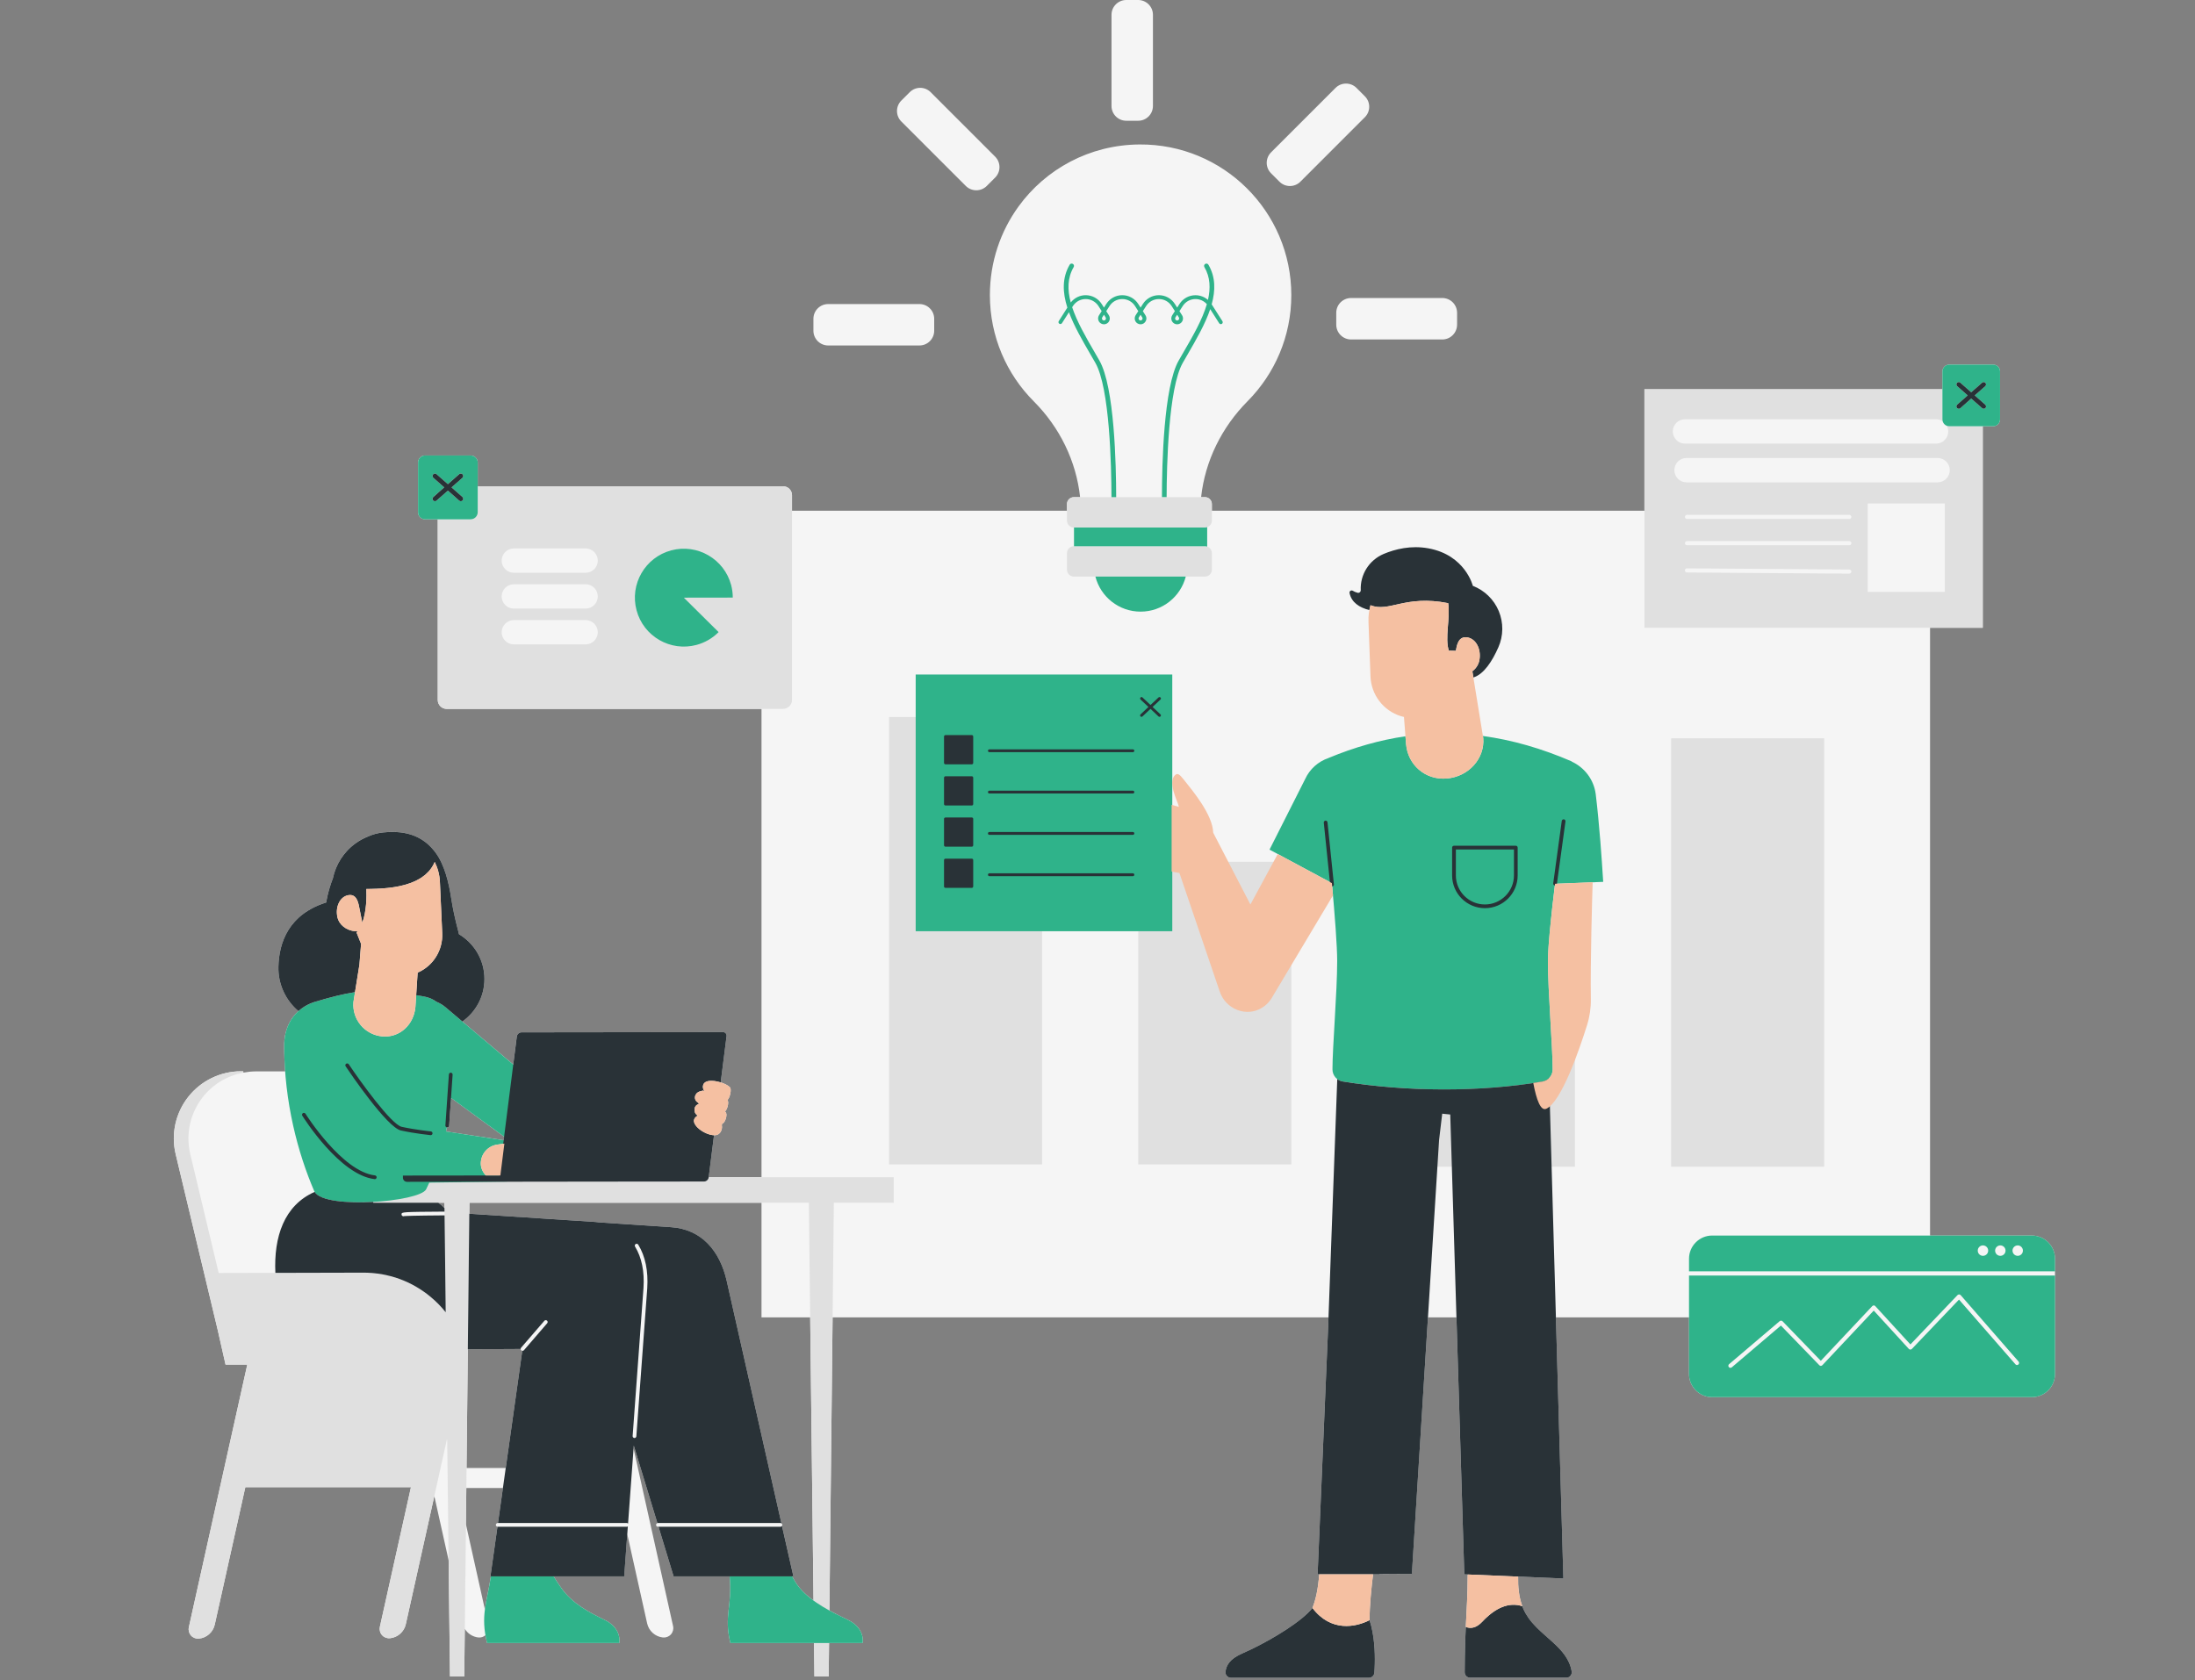
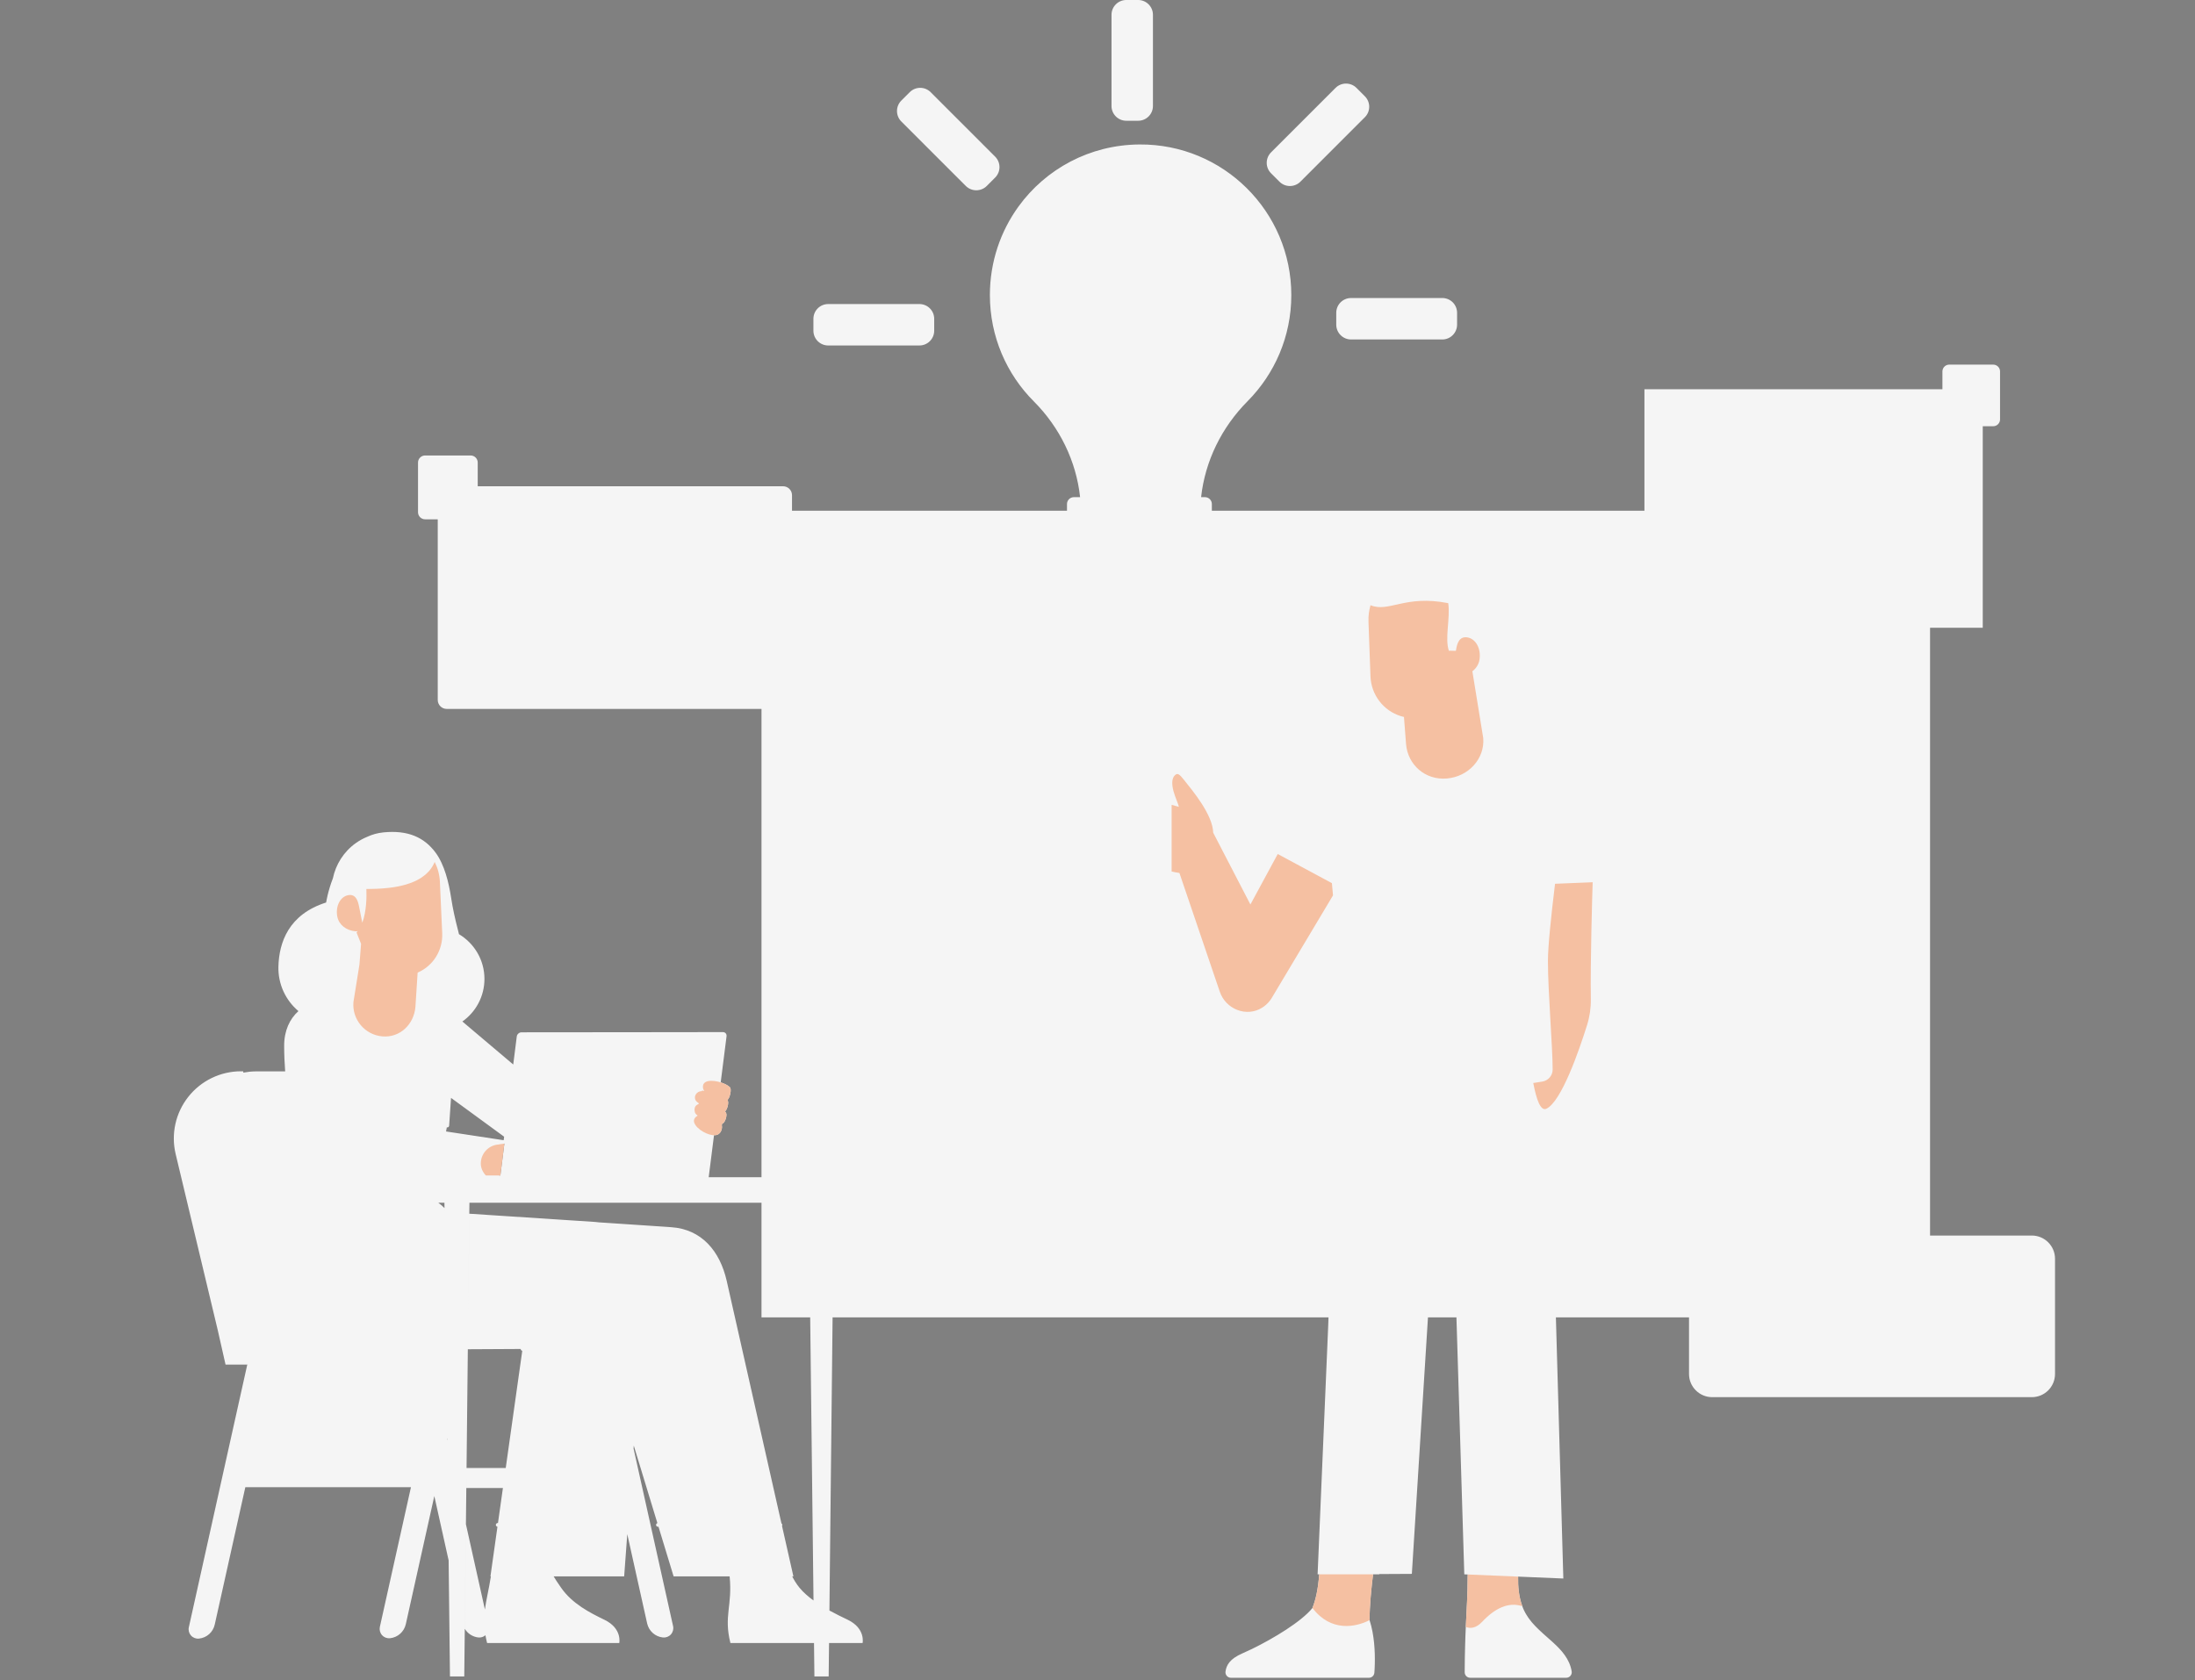
<svg xmlns="http://www.w3.org/2000/svg" width="320" zoomAndPan="magnify" viewBox="0 0 240 183.75" height="245" preserveAspectRatio="xMidYMid meet" version="1.0">
  <rect x="0" y="0" width="240" height="183.75" fill="#808080" stroke="none" />
  <defs>
    <clipPath id="0b76471a38">
      <path d="M 19 0 L 225 0 L 225 183.5 L 19 183.5 Z M 19 0 " clip-rule="nonzero" />
    </clipPath>
    <clipPath id="bef6bcbcc0">
-       <path d="M 19 42 L 217 42 L 217 183.5 L 19 183.5 Z M 19 42 " clip-rule="nonzero" />
+       <path d="M 19 42 L 217 183.5 L 19 183.5 Z M 19 42 " clip-rule="nonzero" />
    </clipPath>
    <clipPath id="a2dcf81d5d">
      <path d="M 30 41 L 218 41 L 218 183.5 L 30 183.5 Z M 30 41 " clip-rule="nonzero" />
    </clipPath>
  </defs>
  <g clip-path="url(#0b76471a38)">
    <path fill="#f5f5f5" d="M 98.551 13.289 C 97.918 12.656 97.918 11.629 98.551 11 L 99.469 10.082 C 100.102 9.449 101.125 9.449 101.758 10.082 L 108.809 17.133 C 109.441 17.766 109.441 18.789 108.809 19.422 L 107.891 20.34 C 107.258 20.969 106.234 20.969 105.602 20.34 Z M 139.895 19.871 C 140.527 20.504 141.551 20.504 142.184 19.871 L 149.234 12.82 C 149.867 12.188 149.867 11.164 149.234 10.531 L 148.316 9.613 C 147.684 8.984 146.66 8.984 146.027 9.613 L 138.977 16.664 C 138.344 17.297 138.344 18.324 138.977 18.953 Z M 90.555 37.785 L 100.527 37.785 C 101.422 37.785 102.145 37.062 102.145 36.168 L 102.145 34.871 C 102.145 33.977 101.422 33.254 100.527 33.254 L 90.555 33.254 C 89.66 33.254 88.938 33.977 88.938 34.871 L 88.938 36.168 C 88.938 37.062 89.66 37.785 90.555 37.785 Z M 123.148 13.207 L 124.445 13.207 C 125.34 13.207 126.062 12.484 126.062 11.59 L 126.062 1.617 C 126.062 0.727 125.34 0 124.445 0 L 123.148 0 C 122.254 0 121.531 0.727 121.531 1.617 L 121.531 11.59 C 121.531 12.484 122.254 13.207 123.148 13.207 Z M 146.105 34.211 L 146.105 35.508 C 146.105 36.402 146.832 37.129 147.727 37.129 L 157.699 37.129 C 158.59 37.129 159.316 36.402 159.316 35.508 L 159.316 34.211 C 159.316 33.316 158.59 32.594 157.699 32.594 L 147.727 32.594 C 146.832 32.594 146.105 33.316 146.105 34.211 Z M 224.695 137.672 C 224.695 141.027 224.695 146.914 224.695 150.27 C 224.695 151.672 223.559 152.809 222.16 152.809 C 214.953 152.809 194.418 152.809 187.211 152.809 C 185.809 152.809 184.676 151.672 184.676 150.27 L 184.676 144.082 L 170.121 144.082 L 170.934 172.645 L 160.105 172.188 L 159.246 144.082 L 156.133 144.082 L 154.371 172.137 L 150.82 172.156 C 150.816 172.164 150.812 172.18 150.809 172.188 L 150.129 172.188 C 149.953 173.605 149.738 175.664 149.75 177.203 C 150.277 178.828 150.352 180.691 150.32 181.969 L 137.914 181.969 L 136.883 180.352 C 139.258 179.199 142.324 177.336 143.5 175.871 C 143.867 174.945 144.113 173.836 144.242 172.188 L 144.066 172.188 L 145.219 145.129 L 145.258 144.082 L 91.035 144.082 L 90.688 176.145 C 91.398 176.535 92.094 176.867 92.691 177.156 C 94.66 178.105 94.316 179.699 94.316 179.699 L 90.648 179.699 L 90.605 183.352 L 89.047 183.352 L 89.004 179.699 L 79.863 179.699 C 79.113 176.711 80.098 175.648 79.777 172.41 L 73.652 172.41 L 72 166.984 L 71.938 166.984 C 71.824 166.984 71.734 166.891 71.734 166.777 C 71.734 166.688 71.797 166.613 71.879 166.586 L 69.297 158.109 L 69.273 158.43 L 73.594 177.848 C 73.668 178.172 73.578 178.508 73.359 178.754 C 73.141 179 72.816 179.125 72.488 179.094 C 71.641 179.008 70.945 178.387 70.758 177.555 C 70.332 175.629 69.504 171.918 68.586 167.789 L 68.246 172.41 L 60.535 172.41 C 60.684 172.672 60.938 173.062 61.359 173.664 C 62.574 175.406 64.496 176.387 66.086 177.156 C 68.055 178.105 67.711 179.699 67.711 179.699 L 53.258 179.699 C 53.184 179.398 53.125 179.121 53.078 178.848 C 52.867 179.027 52.594 179.121 52.316 179.094 C 51.684 179.027 51.133 178.668 50.82 178.141 L 50.945 166.711 C 51.742 170.301 52.496 173.688 53.02 176.035 C 53.16 174.934 53.449 173.852 53.672 172.41 L 53.625 172.41 L 54.391 166.977 C 54.402 166.977 54.41 166.984 54.422 166.984 C 54.309 166.984 54.215 166.891 54.215 166.777 C 54.215 166.664 54.309 166.574 54.422 166.574 L 54.449 166.574 L 54.988 162.746 L 50.988 162.746 L 51 161.48 L 50.762 183.352 L 49.199 183.352 L 49 166.137 L 49.051 170.656 C 48.566 168.469 48.023 166.043 47.488 163.625 C 46.223 169.309 44.941 175.066 44.371 177.637 C 44.184 178.469 43.488 179.09 42.641 179.176 C 42.312 179.207 41.988 179.082 41.77 178.836 C 41.551 178.59 41.465 178.254 41.535 177.93 L 44.934 162.656 L 26.824 162.656 C 25.488 168.66 24.09 174.953 23.48 177.68 C 23.297 178.512 22.602 179.133 21.754 179.215 C 21.426 179.25 21.102 179.125 20.883 178.879 C 20.664 178.633 20.574 178.297 20.648 177.973 L 27.035 149.258 L 27.152 149.246 L 24.66 149.246 L 23.809 145.48 C 23.496 144.18 21.066 134.008 19.207 126.223 C 18.684 124.035 19.191 121.73 20.586 119.965 C 21.977 118.199 24.105 117.168 26.352 117.168 L 26.602 117.168 L 26.602 117.316 C 27.043 117.234 27.492 117.18 27.949 117.18 C 29.008 117.18 30.094 117.18 31.18 117.18 C 31.113 116.262 31.07 115.328 31.07 114.379 C 31.066 112.73 31.672 111.445 32.629 110.586 C 31.23 109.402 30.395 107.633 30.441 105.73 C 30.508 103.062 31.57 100 35.66 98.707 C 35.66 98.707 35.836 97.512 36.398 96.062 C 36.711 94.566 37.555 93.18 38.891 92.219 C 39.301 91.926 39.73 91.695 40.176 91.512 C 40.699 91.27 41.277 91.105 41.926 91.039 C 44.602 90.77 46.387 91.586 47.621 93.246 C 48.598 94.559 49.078 96.551 49.328 98.203 C 49.512 99.406 49.777 100.594 50.086 101.77 C 50.121 101.906 50.148 102.039 50.184 102.172 C 51.848 103.168 52.969 104.984 52.969 107.066 C 52.969 108.992 52.016 110.691 50.555 111.723 L 56.117 116.426 L 56.504 113.359 C 56.535 113.109 56.766 112.91 57.016 112.906 L 69.605 112.895 L 79.047 112.883 C 79.293 112.883 79.473 113.086 79.441 113.336 L 78.801 118.383 C 78.797 118.383 78.793 118.379 78.789 118.379 C 79.215 118.508 79.605 118.703 79.816 118.926 C 80.02 119.141 79.789 120.102 79.562 120.273 C 79.586 120.297 79.594 120.332 79.578 120.363 C 79.578 120.367 79.574 120.367 79.57 120.367 C 79.707 120.57 79.539 121.363 79.25 121.582 C 79.285 121.598 79.32 121.613 79.355 121.633 C 79.395 121.652 79.41 121.695 79.395 121.734 C 79.52 121.973 79.301 122.785 78.977 122.906 C 78.965 122.91 78.941 122.914 78.918 122.914 C 78.949 122.941 78.961 122.98 78.945 123.016 C 78.938 123.027 78.926 123.027 78.914 123.035 C 79.004 123.359 78.883 123.914 78.449 124.105 C 78.348 124.148 78.215 124.16 78.07 124.156 L 77.488 128.758 L 83.262 128.758 L 83.262 77.535 C 74.953 77.535 53.652 77.535 48.84 77.535 C 48.301 77.535 47.863 77.094 47.863 76.555 L 47.863 56.797 L 46.477 56.797 C 46.273 56.797 46.078 56.715 45.934 56.57 C 45.789 56.426 45.707 56.23 45.707 56.023 C 45.707 54.684 45.707 51.93 45.707 50.586 C 45.707 50.383 45.789 50.188 45.934 50.043 C 46.078 49.898 46.273 49.816 46.477 49.816 C 47.734 49.816 50.207 49.816 51.465 49.816 C 51.668 49.816 51.863 49.898 52.008 50.043 C 52.152 50.188 52.234 50.383 52.234 50.586 C 52.234 51.23 52.234 52.203 52.234 53.184 L 85.621 53.184 C 86.16 53.184 86.598 53.621 86.598 54.16 L 86.598 55.859 L 116.664 55.859 L 116.664 55.129 C 116.664 54.715 117 54.375 117.418 54.375 L 118.098 54.375 C 117.672 50.434 115.875 46.75 113.047 43.91 C 110.07 40.934 108.234 36.82 108.234 32.277 C 108.234 28.648 109.395 25.301 111.363 22.586 C 114.328 18.496 119.133 15.836 124.594 15.801 C 133.75 15.734 141.191 23.137 141.191 32.277 C 141.191 36.801 139.367 40.898 136.414 43.875 C 133.578 46.734 131.762 50.418 131.328 54.375 L 131.75 54.375 C 132.168 54.375 132.504 54.715 132.504 55.129 L 132.504 55.859 L 179.801 55.859 L 179.801 42.57 L 212.383 42.57 C 212.383 41.82 212.383 41.121 212.383 40.621 C 212.383 40.426 212.461 40.238 212.602 40.098 C 212.738 39.957 212.93 39.879 213.125 39.879 C 214.34 39.879 216.727 39.879 217.941 39.879 C 218.137 39.879 218.324 39.957 218.465 40.098 C 218.605 40.238 218.684 40.426 218.684 40.621 C 218.684 41.918 218.684 44.574 218.684 45.871 C 218.684 46.07 218.605 46.258 218.465 46.398 C 218.324 46.539 218.137 46.617 217.941 46.617 L 216.793 46.617 L 216.793 68.656 L 211.031 68.656 L 211.031 135.133 C 215.598 135.133 219.672 135.133 222.16 135.133 C 223.559 135.133 224.695 136.27 224.695 137.672 Z M 212.414 46.074 Z M 212.855 46.562 Z M 212.977 46.871 C 212.973 46.859 212.969 46.852 212.969 46.84 C 212.969 46.852 212.973 46.859 212.977 46.871 Z M 213.125 46.617 C 213.078 46.617 213.035 46.609 212.988 46.602 C 213.031 46.613 213.078 46.617 213.125 46.617 Z M 212.234 45.977 C 212.293 46.004 212.355 46.035 212.41 46.074 C 212.355 46.035 212.293 46.004 212.234 45.977 Z M 211.688 45.855 C 211.77 45.855 211.848 45.867 211.926 45.879 C 211.848 45.867 211.77 45.855 211.688 45.855 Z M 212.004 45.898 C 212.051 45.91 212.102 45.926 212.148 45.945 C 212.102 45.926 212.051 45.91 212.004 45.898 Z M 132.359 60.055 C 132.359 60.055 132.355 60.051 132.355 60.051 C 132.355 60.051 132.359 60.055 132.359 60.055 Z M 132.469 60.281 C 132.465 60.266 132.461 60.254 132.457 60.242 C 132.461 60.254 132.465 60.27 132.469 60.281 Z M 132.359 57.383 C 132.359 57.383 132.355 57.387 132.355 57.387 C 132.355 57.387 132.359 57.383 132.359 57.383 Z M 132.469 57.156 C 132.465 57.168 132.461 57.184 132.457 57.195 C 132.461 57.184 132.465 57.168 132.469 57.156 Z M 131.879 59.754 C 131.836 59.746 131.793 59.742 131.75 59.742 C 131.793 59.742 131.836 59.746 131.879 59.754 Z M 131.75 57.695 C 131.793 57.695 131.836 57.691 131.879 57.684 C 131.836 57.691 131.793 57.695 131.75 57.695 Z M 48.609 132.926 C 45.582 132.949 44.605 132.98 44.297 133 C 44.609 132.98 45.582 132.949 48.609 132.926 L 48.641 135.484 L 48.734 143.527 Z M 53.121 128.566 L 54.711 128.562 L 55.148 125.078 L 55.02 125.098 L 54.582 128.562 L 53.121 128.566 C 53.008 128.441 52.914 128.305 52.832 128.164 C 52.914 128.305 53.008 128.441 53.121 128.566 Z M 44.109 132.625 C 44.109 132.625 44.105 132.625 44.105 132.625 C 44.105 132.625 44.109 132.625 44.109 132.625 Z M 43.988 132.66 Z M 44.02 132.645 Z M 44.059 132.637 C 44.059 132.637 44.059 132.633 44.062 132.633 C 44.059 132.633 44.059 132.633 44.059 132.637 Z M 44.168 132.613 C 44.164 132.613 44.164 132.613 44.16 132.613 C 44.164 132.613 44.164 132.613 44.168 132.613 Z M 48.605 132.516 L 48.594 131.543 L 47.922 131.543 C 48.168 131.723 48.395 131.918 48.598 132.125 Z M 47.062 132.527 C 47.062 132.527 47.059 132.527 47.059 132.527 C 47.059 132.527 47.062 132.527 47.062 132.527 Z M 46.137 132.535 C 46.148 132.535 46.16 132.535 46.168 132.535 C 46.16 132.535 46.148 132.535 46.137 132.535 Z M 45.855 132.539 C 45.879 132.539 45.906 132.539 45.934 132.539 C 45.906 132.539 45.879 132.539 45.855 132.539 Z M 45.633 132.543 C 45.648 132.543 45.668 132.543 45.688 132.543 C 45.668 132.543 45.648 132.543 45.633 132.543 Z M 45.465 132.547 C 45.449 132.547 45.434 132.547 45.418 132.547 C 45.434 132.547 45.449 132.547 45.465 132.547 Z M 45.215 132.551 C 45.234 132.551 45.25 132.551 45.266 132.551 C 45.25 132.551 45.234 132.551 45.215 132.551 Z M 45.039 132.559 C 45.055 132.559 45.066 132.555 45.082 132.555 C 45.066 132.555 45.055 132.559 45.039 132.559 Z M 44.883 132.562 C 44.895 132.562 44.902 132.562 44.914 132.562 C 44.902 132.562 44.895 132.562 44.883 132.562 Z M 44.738 132.566 C 44.746 132.566 44.754 132.566 44.766 132.566 C 44.758 132.566 44.746 132.566 44.738 132.566 Z M 44.605 132.574 C 44.613 132.574 44.625 132.574 44.633 132.574 C 44.625 132.574 44.613 132.574 44.605 132.574 Z M 44.492 132.582 C 44.5 132.582 44.508 132.578 44.512 132.578 C 44.508 132.578 44.5 132.582 44.492 132.582 Z M 44.391 132.586 C 44.398 132.586 44.402 132.586 44.41 132.586 C 44.402 132.586 44.398 132.586 44.391 132.586 Z M 44.305 132.598 C 44.309 132.594 44.312 132.594 44.316 132.594 C 44.312 132.594 44.309 132.594 44.305 132.598 Z M 44.227 132.605 C 44.23 132.605 44.234 132.605 44.238 132.602 C 44.234 132.605 44.23 132.605 44.227 132.605 Z M 43.703 139.887 C 43.707 139.891 43.711 139.891 43.711 139.891 C 43.707 139.891 43.707 139.891 43.703 139.887 Z M 44.637 140.281 C 44.617 140.27 44.598 140.262 44.578 140.254 C 44.598 140.262 44.617 140.27 44.637 140.281 Z M 46.301 141.242 C 46.289 141.234 46.281 141.23 46.273 141.227 C 46.281 141.23 46.289 141.234 46.301 141.242 Z M 47.066 141.824 C 47.062 141.824 47.062 141.824 47.062 141.824 C 47.062 141.824 47.062 141.824 47.066 141.824 Z M 47.949 142.637 C 47.945 142.633 47.941 142.633 47.941 142.629 C 47.941 142.633 47.945 142.633 47.949 142.637 Z M 44.27 133.004 C 44.258 133.004 44.25 133.004 44.242 133.004 C 44.25 133.004 44.258 133.004 44.27 133.004 Z M 76.387 120.699 C 76.387 120.688 76.398 120.68 76.406 120.672 C 76.398 120.68 76.387 120.688 76.387 120.699 Z M 76.332 123.379 C 76.387 123.426 76.441 123.477 76.5 123.523 C 76.441 123.477 76.387 123.426 76.332 123.379 Z M 76.246 123.297 C 76.168 123.215 76.094 123.133 76.035 123.043 C 76.094 123.133 76.168 123.215 76.246 123.297 Z M 77.047 123.867 C 77.012 123.848 76.977 123.832 76.941 123.812 C 76.977 123.832 77.012 123.848 77.047 123.867 Z M 76.781 123.719 C 76.727 123.684 76.676 123.652 76.625 123.617 C 76.676 123.652 76.727 123.684 76.781 123.719 Z M 78.387 118.281 C 78.34 118.27 78.293 118.262 78.242 118.254 C 78.289 118.262 78.34 118.27 78.387 118.281 Z M 77.805 118.215 C 77.879 118.215 77.953 118.223 78.035 118.227 C 77.953 118.223 77.879 118.219 77.805 118.215 Z M 76.859 118.789 C 76.875 118.625 76.953 118.461 77.148 118.344 C 77.215 118.305 77.297 118.277 77.383 118.258 C 77.297 118.277 77.215 118.305 77.148 118.344 C 76.953 118.461 76.875 118.625 76.859 118.789 Z M 77.434 118.246 C 77.52 118.227 77.609 118.219 77.707 118.215 C 77.609 118.219 77.52 118.23 77.434 118.246 Z M 75.984 119.973 C 75.996 119.883 76.023 119.797 76.066 119.723 C 76.203 119.477 76.457 119.34 76.723 119.34 C 76.734 119.297 76.777 119.27 76.82 119.281 C 76.82 119.281 76.891 119.297 77.008 119.324 C 76.891 119.297 76.824 119.281 76.82 119.281 C 76.777 119.27 76.734 119.301 76.723 119.34 C 76.457 119.34 76.203 119.477 76.066 119.723 C 76.023 119.797 75.996 119.883 75.984 119.973 Z M 75.941 121.43 C 75.91 120.977 76.203 120.812 76.395 120.75 C 76.203 120.812 75.91 120.977 75.941 121.43 Z M 75.879 122.672 C 75.832 122.34 76.082 122.141 76.25 122.043 C 76.258 122.031 76.266 122.02 76.277 122.016 C 76.266 122.02 76.258 122.031 76.254 122.043 C 76.082 122.141 75.832 122.34 75.879 122.672 Z M 54.863 124.133 L 49.316 120.078 L 49.109 123.117 C 49.102 123.223 49.012 123.309 48.906 123.309 C 48.898 123.309 48.895 123.305 48.891 123.305 C 48.879 123.305 48.867 123.301 48.855 123.297 C 48.828 123.449 48.801 123.598 48.77 123.75 L 55.07 124.707 L 55.121 124.32 C 55.113 124.316 55.105 124.312 55.098 124.305 Z M 33.484 109.977 C 33.492 109.973 33.496 109.969 33.504 109.969 C 33.496 109.969 33.492 109.973 33.484 109.977 Z M 33.914 109.766 C 33.949 109.754 33.984 109.738 34.02 109.723 C 33.984 109.738 33.949 109.754 33.914 109.766 Z M 25.977 117.465 C 25.965 117.465 25.953 117.469 25.938 117.473 C 25.953 117.469 25.965 117.465 25.977 117.465 Z M 24.277 118.176 C 24.234 118.203 24.188 118.227 24.141 118.254 C 24.188 118.227 24.234 118.203 24.277 118.176 Z M 23.5 118.691 C 23.598 118.617 23.699 118.551 23.797 118.48 C 23.695 118.547 23.598 118.617 23.5 118.691 Z M 22.883 119.219 C 22.996 119.113 23.113 119.008 23.23 118.906 C 23.113 119.008 22.996 119.113 22.883 119.219 Z M 22.184 119.977 C 22.34 119.777 22.512 119.59 22.688 119.41 C 22.512 119.59 22.34 119.777 22.184 119.977 Z M 22.07 131.523 C 22.125 131.758 22.18 131.992 22.238 132.227 C 22.18 131.992 22.125 131.758 22.07 131.523 Z M 20.805 126.234 C 21.043 127.227 21.289 128.258 21.539 129.305 C 21.289 128.258 21.043 127.227 20.805 126.234 Z M 21.598 129.547 C 21.707 130.004 21.816 130.465 21.926 130.922 C 21.816 130.465 21.707 130.004 21.598 129.547 Z M 48.898 157.512 L 48.895 157.297 C 48.723 158.078 48.539 158.891 48.355 159.723 C 48.531 158.93 48.707 158.148 48.871 157.398 C 48.879 157.438 48.891 157.473 48.898 157.512 Z M 48.117 160.789 C 48.117 160.793 48.117 160.793 48.117 160.793 C 48.117 160.793 48.117 160.793 48.117 160.789 Z M 55.297 160.555 L 57.105 147.73 C 57.117 147.734 57.125 147.742 57.133 147.742 C 57.086 147.742 57.039 147.727 57 147.691 C 56.953 147.652 56.93 147.594 56.93 147.539 L 51.152 147.57 L 51.16 146.832 L 51.305 133.535 L 51.305 133.445 L 51.012 160.555 Z M 56.977 147.402 C 56.961 147.422 56.949 147.445 56.941 147.469 C 56.949 147.445 56.961 147.422 56.977 147.402 Z M 85.426 166.957 C 85.43 166.953 85.434 166.953 85.438 166.949 C 85.434 166.953 85.43 166.953 85.426 166.957 Z M 88.949 175.047 L 88.438 131.543 L 88.586 144.082 L 83.262 144.082 L 83.262 131.543 L 51.328 131.543 L 51.312 132.746 L 65.102 133.648 C 65.23 133.66 65.355 133.676 65.484 133.691 L 73.371 134.219 C 76.723 134.438 78.719 136.832 79.461 140.105 L 85.441 166.609 C 85.496 166.645 85.535 166.707 85.535 166.777 C 85.535 166.82 85.523 166.855 85.504 166.887 L 86.75 172.41 L 86.621 172.41 C 86.793 172.758 87.062 173.227 87.426 173.664 C 87.855 174.18 88.383 174.633 88.949 175.047 Z M 205.551 144.082 L 208.711 147.531 Z M 171.848 182.809 C 171.906 183.172 171.617 183.5 171.254 183.5 L 160.746 183.5 C 160.414 183.5 160.148 183.227 160.148 182.895 C 160.152 181.727 160.172 180.723 160.199 179.832 C 160.199 179.793 160.199 179.758 160.203 179.723 C 160.207 179.598 160.211 179.473 160.215 179.352 C 160.215 179.293 160.219 179.23 160.219 179.172 C 160.223 179.07 160.227 178.969 160.23 178.871 C 160.234 178.777 160.238 178.688 160.242 178.598 C 160.242 178.535 160.246 178.473 160.25 178.414 C 160.254 178.254 160.262 178.098 160.27 177.941 C 160.363 175.895 160.473 174.426 160.473 172.504 C 160.473 172.398 160.48 172.305 160.48 172.203 L 165.992 172.438 C 165.969 173.52 166.055 174.602 166.449 175.672 C 166.48 175.75 166.504 175.828 166.535 175.902 C 166.539 175.906 166.539 175.91 166.539 175.91 C 166.617 176.098 166.703 176.273 166.801 176.445 C 166.832 176.508 166.875 176.562 166.91 176.625 C 166.977 176.734 167.043 176.844 167.117 176.945 C 167.164 177.016 167.215 177.078 167.266 177.145 C 167.336 177.234 167.406 177.328 167.477 177.414 C 167.535 177.484 167.598 177.551 167.656 177.617 C 167.727 177.695 167.801 177.777 167.875 177.855 C 167.941 177.922 168.008 177.988 168.074 178.055 C 168.148 178.129 168.223 178.203 168.297 178.273 C 168.371 178.344 168.445 178.414 168.52 178.48 C 168.59 178.547 168.66 178.609 168.73 178.676 C 169.039 178.949 169.344 179.219 169.645 179.488 C 169.684 179.52 169.719 179.555 169.754 179.586 C 170.75 180.492 171.625 181.449 171.848 182.809 Z M 160.824 178.039 C 160.793 178.039 160.758 178.039 160.727 178.039 C 160.758 178.039 160.793 178.039 160.824 178.039 Z M 162.07 177.367 C 162.172 177.262 162.27 177.16 162.371 177.062 C 162.27 177.16 162.172 177.262 162.07 177.367 C 161.992 177.453 161.918 177.523 161.84 177.59 C 161.918 177.523 161.992 177.453 162.07 177.367 Z M 161.031 178.016 C 160.992 178.023 160.953 178.027 160.918 178.031 C 160.953 178.027 160.992 178.02 161.031 178.016 Z M 161.316 177.93 C 161.246 177.957 161.18 177.977 161.117 177.996 C 161.18 177.98 161.246 177.957 161.316 177.93 Z M 161.535 177.812 C 161.477 177.848 161.422 177.875 161.367 177.902 C 161.422 177.875 161.477 177.848 161.535 177.812 Z M 161.77 177.648 C 161.715 177.691 161.664 177.73 161.609 177.766 C 161.664 177.73 161.715 177.691 161.77 177.648 Z M 166.172 175.594 C 165.598 175.461 165.027 175.504 164.461 175.691 C 164.566 175.656 164.672 175.625 164.777 175.602 C 164.965 175.555 165.148 175.531 165.336 175.52 C 165.613 175.504 165.895 175.531 166.172 175.594 Z M 162.68 176.781 C 162.605 176.844 162.535 176.906 162.465 176.973 C 162.535 176.906 162.605 176.844 162.68 176.781 Z M 163 176.512 C 162.926 176.57 162.855 176.625 162.785 176.688 C 162.855 176.625 162.926 176.57 163 176.512 Z M 163.715 176.027 C 163.508 176.145 163.301 176.281 163.094 176.438 C 163.301 176.281 163.508 176.145 163.715 176.027 Z M 163.812 175.977 C 163.883 175.938 163.957 175.898 164.031 175.863 C 163.957 175.898 163.883 175.938 163.812 175.977 Z M 164.363 175.727 C 164.289 175.754 164.215 175.785 164.141 175.816 C 164.215 175.785 164.289 175.754 164.363 175.727 Z M 136.883 180.352 C 136.52 180.527 136.172 180.688 135.852 180.828 C 134.441 181.438 134.086 182.145 133.996 182.824 C 133.949 183.18 134.227 183.5 134.59 183.5 L 149.68 183.5 C 149.992 183.5 150.25 183.258 150.273 182.945 C 150.293 182.691 150.312 182.355 150.32 181.969 L 137.914 181.969 Z M 136.883 180.352 " fill-opacity="1" fill-rule="nonzero" />
  </g>
  <g clip-path="url(#bef6bcbcc0)">
-     <path fill="#e0e0e0" d="M 172.203 127.602 L 155.473 127.602 L 155.473 100.695 L 172.203 100.695 Z M 113.938 78.422 L 97.207 78.422 L 97.207 127.352 L 113.938 127.352 Z M 141.191 94.25 L 124.457 94.25 L 124.457 127.352 L 141.191 127.352 Z M 199.457 80.746 L 182.723 80.746 L 182.723 127.602 L 199.457 127.602 Z M 132.504 62.309 L 132.504 60.496 C 132.504 60.078 132.168 59.742 131.75 59.742 L 117.418 59.742 C 117 59.742 116.664 60.078 116.664 60.496 L 116.664 62.309 C 116.664 62.723 117 63.062 117.418 63.062 L 131.75 63.062 C 132.168 63.062 132.504 62.723 132.504 62.309 Z M 132.504 56.941 L 132.504 55.129 C 132.504 54.715 132.168 54.375 131.75 54.375 L 117.418 54.375 C 117 54.375 116.664 54.715 116.664 55.129 L 116.664 56.941 C 116.664 57.359 117 57.695 117.418 57.695 L 131.75 57.695 C 132.168 57.695 132.504 57.359 132.504 56.941 Z M 85.621 53.184 L 52.234 53.184 C 52.234 54.246 52.234 55.328 52.234 56.023 C 52.234 56.23 52.152 56.426 52.008 56.57 C 51.863 56.715 51.668 56.793 51.465 56.793 L 47.863 56.793 L 47.863 76.555 C 47.863 77.094 48.301 77.531 48.84 77.531 C 54.223 77.531 80.238 77.531 85.621 77.531 C 86.16 77.531 86.598 77.094 86.598 76.555 L 86.598 54.16 C 86.598 53.621 86.16 53.184 85.621 53.184 Z M 64.973 70.086 C 64.723 70.34 64.387 70.477 64.031 70.477 C 62.016 70.477 58.199 70.477 56.18 70.477 C 55.828 70.477 55.492 70.34 55.242 70.086 C 54.992 69.84 54.852 69.504 54.852 69.152 C 54.852 68.797 54.992 68.461 55.242 68.211 C 55.492 67.961 55.828 67.82 56.18 67.82 C 58.199 67.82 62.016 67.82 64.031 67.82 C 64.383 67.82 64.723 67.961 64.973 68.211 C 65.223 68.461 65.359 68.797 65.359 69.152 C 65.359 69.504 65.223 69.84 64.973 70.086 Z M 64.973 66.172 C 64.723 66.422 64.387 66.562 64.031 66.562 C 62.016 66.562 58.199 66.562 56.18 66.562 C 55.828 66.562 55.492 66.422 55.242 66.172 C 54.992 65.922 54.852 65.586 54.852 65.234 C 54.852 64.879 54.992 64.543 55.242 64.293 C 55.492 64.043 55.828 63.902 56.18 63.902 L 64.031 63.902 C 64.383 63.902 64.723 64.043 64.973 64.293 C 65.223 64.543 65.359 64.879 65.359 65.234 C 65.359 65.586 65.223 65.922 64.973 66.172 Z M 64.973 62.254 C 64.723 62.504 64.387 62.645 64.031 62.645 C 62.016 62.645 58.199 62.645 56.18 62.645 C 55.828 62.645 55.492 62.504 55.242 62.254 C 54.992 62.004 54.852 61.668 54.852 61.316 C 54.852 60.965 54.992 60.625 55.242 60.375 C 55.492 60.125 55.828 59.984 56.18 59.984 L 64.031 59.984 C 64.383 59.984 64.723 60.125 64.973 60.375 C 65.223 60.625 65.359 60.965 65.359 61.316 C 65.359 61.668 65.223 62.004 64.973 62.254 Z M 214.168 44.707 C 214.23 44.707 214.289 44.684 214.336 44.645 L 215.531 43.59 L 216.727 44.641 C 216.746 44.66 216.77 44.672 216.793 44.684 L 216.793 44.016 L 215.918 43.246 L 216.688 42.57 L 215.914 42.57 L 215.531 42.906 L 215.148 42.57 L 214.375 42.57 L 215.145 43.246 L 213.996 44.258 C 213.945 44.305 213.914 44.367 213.91 44.434 C 213.906 44.504 213.93 44.57 213.977 44.621 C 214.023 44.676 214.094 44.707 214.168 44.707 Z M 213.125 46.617 C 213.031 46.617 212.941 46.598 212.855 46.562 C 212.957 46.75 213.02 46.961 213.02 47.188 C 213.02 47.922 212.422 48.52 211.688 48.52 L 184.234 48.52 C 183.5 48.52 182.902 47.922 182.902 47.188 C 182.902 46.453 183.5 45.855 184.234 45.855 C 189.215 45.855 206.707 45.855 211.688 45.855 C 211.957 45.855 212.203 45.938 212.414 46.074 C 212.395 46.008 212.383 45.941 212.383 45.871 C 212.383 45.074 212.383 43.762 212.383 42.57 L 179.801 42.57 L 179.801 68.656 L 216.793 68.656 L 216.793 46.617 Z M 202.199 62.742 L 184.453 62.613 C 184.328 62.613 184.23 62.508 184.23 62.383 C 184.23 62.258 184.332 62.156 184.457 62.16 L 202.203 62.289 C 202.328 62.289 202.43 62.391 202.43 62.52 C 202.426 62.645 202.324 62.742 202.199 62.742 Z M 202.203 59.637 L 184.457 59.637 C 184.332 59.637 184.23 59.535 184.23 59.41 C 184.23 59.285 184.332 59.18 184.457 59.18 L 202.203 59.18 C 202.328 59.18 202.43 59.285 202.43 59.41 C 202.43 59.535 202.328 59.637 202.203 59.637 Z M 202.203 56.762 L 184.457 56.762 C 184.332 56.762 184.23 56.66 184.23 56.535 C 184.23 56.41 184.332 56.309 184.457 56.309 L 202.203 56.309 C 202.328 56.309 202.43 56.41 202.43 56.535 C 202.43 56.66 202.328 56.762 202.203 56.762 Z M 212.648 64.738 L 204.215 64.738 L 204.215 55.066 L 212.648 55.066 Z M 211.855 52.754 L 184.402 52.754 C 183.668 52.754 183.074 52.16 183.074 51.422 C 183.074 50.688 183.668 50.09 184.402 50.09 C 189.383 50.09 206.875 50.09 211.855 50.09 C 212.59 50.09 213.188 50.688 213.188 51.422 C 213.188 52.16 212.59 52.754 211.855 52.754 Z M 40.809 128.758 L 40.809 131.543 L 48.594 131.543 L 48.734 143.527 C 46.625 140.863 43.363 139.184 39.75 139.191 C 33.809 139.203 26.902 139.223 23.91 139.23 C 22.992 135.395 21.816 130.465 20.805 126.234 C 20.281 124.047 20.789 121.742 22.184 119.977 C 23.293 118.57 24.871 117.641 26.602 117.316 L 26.602 117.168 L 26.352 117.168 C 24.105 117.168 21.98 118.199 20.586 119.965 C 19.191 121.73 18.684 124.035 19.207 126.223 C 21.066 134.008 23.496 144.18 23.809 145.48 L 24.66 149.246 L 27.152 149.246 L 27.035 149.262 L 20.648 177.973 C 20.578 178.297 20.664 178.633 20.883 178.879 C 21.102 179.125 21.426 179.25 21.754 179.219 C 22.602 179.133 23.297 178.512 23.484 177.68 C 24.09 174.957 25.488 168.66 26.824 162.656 L 44.934 162.656 L 41.535 177.93 C 41.465 178.254 41.551 178.59 41.77 178.836 C 41.988 179.082 42.312 179.207 42.641 179.176 C 43.488 179.09 44.188 178.469 44.371 177.637 C 45.164 174.078 47.309 164.43 48.895 157.297 L 49.203 183.352 L 50.762 183.352 L 51.328 131.543 L 88.438 131.543 L 89.047 183.352 L 90.609 183.352 L 91.172 131.543 L 97.719 131.543 L 97.719 128.758 Z M 40.809 128.758 " fill-opacity="1" fill-rule="evenodd" />
-   </g>
-   <path fill="#2fb38a" d="M 131.75 57.695 C 131.836 57.695 131.918 57.68 131.992 57.652 L 131.992 59.785 C 131.918 59.758 131.836 59.742 131.75 59.742 L 117.43 59.742 L 117.43 57.695 Z M 132.484 33.285 C 132.906 31.766 132.914 30.301 132.129 28.953 C 132.059 28.832 131.902 28.793 131.781 28.863 C 131.66 28.934 131.617 29.09 131.688 29.211 C 132.332 30.309 132.371 31.527 132.078 32.801 C 131.703 32.477 131.227 32.289 130.711 32.289 C 130 32.289 129.348 32.645 128.965 33.242 L 128.711 33.641 L 128.465 33.25 C 128.082 32.648 127.426 32.285 126.711 32.285 C 126 32.285 125.344 32.645 124.961 33.246 L 124.711 33.641 L 124.461 33.25 C 124.078 32.648 123.422 32.285 122.707 32.285 C 121.996 32.285 121.344 32.645 120.961 33.242 L 120.707 33.641 L 120.461 33.25 C 120.078 32.648 119.422 32.285 118.707 32.285 C 118.062 32.285 117.469 32.582 117.074 33.086 C 116.703 31.707 116.707 30.391 117.395 29.211 C 117.469 29.09 117.426 28.934 117.305 28.863 C 117.184 28.789 117.027 28.832 116.957 28.953 C 116.109 30.406 116.18 31.996 116.703 33.645 L 115.766 35.117 C 115.703 35.215 115.73 35.344 115.828 35.406 C 115.926 35.469 116.055 35.441 116.117 35.344 L 116.879 34.148 C 117.441 35.672 118.344 37.23 119.234 38.766 C 119.414 39.074 119.59 39.379 119.766 39.684 C 121.332 42.43 121.52 50.887 121.527 54.375 L 122.043 54.375 C 122.039 50.848 121.859 42.316 120.207 39.43 C 120.031 39.125 119.855 38.816 119.676 38.508 C 118.723 36.867 117.758 35.195 117.23 33.602 L 117.312 33.473 C 117.617 32.992 118.141 32.707 118.707 32.707 C 119.277 32.707 119.797 32.996 120.105 33.473 L 120.457 34.027 L 120.164 34.484 C 120.039 34.68 120.031 34.934 120.145 35.141 C 120.262 35.348 120.48 35.469 120.715 35.469 C 120.949 35.465 121.156 35.34 121.27 35.133 C 121.379 34.926 121.371 34.684 121.246 34.484 L 120.957 34.031 L 121.316 33.469 C 121.621 32.992 122.141 32.707 122.711 32.707 C 123.281 32.707 123.801 32.992 124.105 33.473 L 124.461 34.031 L 124.168 34.48 C 124.043 34.68 124.035 34.934 124.148 35.141 C 124.266 35.348 124.484 35.469 124.719 35.469 C 124.953 35.465 125.16 35.336 125.27 35.129 C 125.383 34.926 125.375 34.684 125.246 34.484 L 124.957 34.031 L 125.316 33.473 C 125.621 32.992 126.145 32.707 126.711 32.707 C 127.281 32.707 127.805 32.996 128.109 33.473 L 128.461 34.027 L 128.168 34.484 C 128.043 34.68 128.035 34.934 128.148 35.141 C 128.266 35.344 128.477 35.469 128.707 35.469 C 128.711 35.469 128.715 35.469 128.719 35.469 C 128.953 35.465 129.16 35.34 129.273 35.133 C 129.383 34.926 129.375 34.684 129.25 34.484 L 128.961 34.031 L 129.32 33.469 C 129.625 32.992 130.145 32.707 130.715 32.707 C 131.195 32.707 131.645 32.914 131.957 33.27 C 131.461 34.965 130.43 36.754 129.41 38.508 C 129.23 38.816 129.055 39.125 128.879 39.43 C 127.23 42.316 127.047 50.848 127.047 54.371 L 127.559 54.371 C 127.566 50.887 127.754 42.43 129.324 39.684 C 129.496 39.379 129.672 39.07 129.852 38.766 C 130.809 37.113 131.777 35.438 132.324 33.812 L 133.305 35.355 C 133.367 35.453 133.5 35.484 133.598 35.422 C 133.695 35.359 133.723 35.227 133.66 35.129 Z M 120.898 34.934 C 120.879 34.969 120.824 35.047 120.707 35.047 C 120.59 35.051 120.531 34.973 120.512 34.938 C 120.496 34.902 120.457 34.812 120.52 34.711 L 120.707 34.422 L 120.891 34.715 C 120.949 34.812 120.914 34.898 120.898 34.934 Z M 124.898 34.934 C 124.879 34.969 124.824 35.047 124.711 35.047 C 124.594 35.051 124.535 34.973 124.516 34.938 C 124.496 34.902 124.461 34.812 124.523 34.711 L 124.707 34.426 L 124.891 34.715 C 124.953 34.812 124.918 34.898 124.898 34.934 Z M 128.902 34.934 C 128.883 34.969 128.828 35.047 128.711 35.047 C 128.594 35.051 128.535 34.973 128.516 34.938 C 128.5 34.902 128.461 34.812 128.523 34.711 L 128.707 34.422 L 128.895 34.715 C 128.953 34.812 128.918 34.898 128.902 34.934 Z M 222.16 135.133 C 214.953 135.133 194.418 135.133 187.211 135.133 C 185.809 135.133 184.676 136.27 184.676 137.672 L 184.676 139.047 L 224.691 139.047 L 224.691 139.504 L 184.676 139.504 L 184.676 150.27 C 184.676 151.672 185.809 152.809 187.211 152.809 C 194.418 152.809 214.953 152.809 222.16 152.809 C 223.559 152.809 224.695 151.672 224.695 150.27 C 224.695 146.914 224.695 141.027 224.695 137.672 C 224.695 136.27 223.559 135.133 222.16 135.133 Z M 216.816 137.352 C 216.5 137.352 216.246 137.098 216.246 136.781 C 216.246 136.469 216.5 136.211 216.816 136.211 C 217.129 136.211 217.387 136.469 217.387 136.781 C 217.387 137.098 217.129 137.352 216.816 137.352 Z M 218.715 137.352 C 218.402 137.352 218.145 137.098 218.145 136.781 C 218.145 136.469 218.402 136.211 218.715 136.211 C 219.031 136.211 219.285 136.469 219.285 136.781 C 219.285 137.098 219.031 137.352 218.715 137.352 Z M 220.617 137.352 C 220.301 137.352 220.047 137.098 220.047 136.781 C 220.047 136.469 220.301 136.211 220.617 136.211 C 220.93 136.211 221.184 136.469 221.184 136.781 C 221.184 137.098 220.93 137.352 220.617 137.352 Z M 220.688 149.238 C 220.594 149.32 220.449 149.312 220.367 149.215 L 214.195 142.137 L 209.043 147.535 C 209 147.578 208.938 147.605 208.879 147.605 C 208.875 147.605 208.875 147.605 208.875 147.605 C 208.812 147.602 208.75 147.578 208.711 147.531 L 204.875 143.34 L 199.254 149.316 C 199.211 149.359 199.133 149.398 199.09 149.387 C 199.027 149.387 198.969 149.363 198.926 149.316 L 194.723 144.977 L 189.352 149.547 C 189.309 149.586 189.254 149.602 189.203 149.602 C 189.137 149.602 189.074 149.574 189.031 149.523 C 188.949 149.426 188.961 149.281 189.055 149.203 L 194.59 144.496 C 194.684 144.418 194.816 144.422 194.902 144.508 L 199.086 148.832 L 204.711 142.852 C 204.754 142.805 204.816 142.777 204.879 142.777 C 204.93 142.762 205 142.805 205.043 142.852 L 208.883 147.043 L 214.039 141.641 C 214.082 141.598 214.141 141.582 214.207 141.574 C 214.27 141.574 214.332 141.602 214.375 141.648 L 220.711 148.918 C 220.793 149.012 220.781 149.156 220.688 149.238 Z M 213.125 46.617 L 217.941 46.617 C 218.137 46.617 218.324 46.539 218.465 46.398 C 218.605 46.258 218.684 46.07 218.684 45.871 C 218.684 44.574 218.684 41.918 218.684 40.621 C 218.684 40.426 218.605 40.238 218.465 40.098 C 218.324 39.957 218.137 39.879 217.941 39.879 C 216.727 39.879 214.34 39.879 213.125 39.879 C 212.93 39.879 212.738 39.957 212.602 40.098 C 212.461 40.238 212.383 40.426 212.383 40.621 C 212.383 41.918 212.383 44.574 212.383 45.871 C 212.383 46.07 212.461 46.258 212.602 46.398 C 212.738 46.539 212.93 46.617 213.125 46.617 Z M 214 42.238 C 213.895 42.145 213.883 41.98 213.977 41.875 C 214.07 41.77 214.23 41.758 214.34 41.852 L 215.531 42.906 L 216.727 41.852 C 216.832 41.758 216.992 41.77 217.086 41.875 C 217.18 41.98 217.172 42.145 217.066 42.238 L 215.918 43.246 L 217.066 44.258 C 217.117 44.305 217.148 44.367 217.152 44.434 C 217.156 44.504 217.133 44.57 217.086 44.621 C 217.039 44.676 216.969 44.707 216.895 44.707 C 216.832 44.707 216.773 44.684 216.727 44.641 L 215.531 43.59 L 214.336 44.641 C 214.289 44.684 214.23 44.707 214.168 44.707 C 214.094 44.707 214.023 44.676 213.977 44.621 C 213.93 44.57 213.906 44.504 213.91 44.434 C 213.914 44.367 213.945 44.305 213.996 44.258 L 215.145 43.246 Z M 67.711 179.699 L 53.258 179.699 C 52.512 176.719 53.234 175.27 53.672 172.41 L 60.535 172.41 C 60.684 172.672 60.938 173.062 61.359 173.664 C 62.574 175.406 64.496 176.387 66.086 177.156 C 68.055 178.105 67.711 179.699 67.711 179.699 Z M 74.77 65.367 L 78.57 69.133 C 77.906 69.805 77.07 70.289 76.156 70.535 C 73.301 71.301 70.363 69.605 69.602 66.75 C 68.836 63.898 70.531 60.961 73.387 60.195 C 76.238 59.434 79.176 61.129 79.941 63.98 C 80.059 64.43 80.121 64.895 80.121 65.359 Z M 94.316 179.699 L 79.863 179.699 C 79.113 176.711 80.098 175.648 79.777 172.41 L 86.621 172.41 C 86.793 172.758 87.062 173.227 87.426 173.664 C 88.789 175.297 91.098 176.387 92.691 177.156 C 94.66 178.105 94.316 179.699 94.316 179.699 Z M 46.477 56.797 L 51.465 56.797 C 51.668 56.797 51.863 56.715 52.008 56.57 C 52.152 56.426 52.234 56.23 52.234 56.023 C 52.234 54.684 52.234 51.93 52.234 50.586 C 52.234 50.383 52.152 50.188 52.008 50.043 C 51.863 49.898 51.668 49.816 51.465 49.816 C 50.207 49.816 47.734 49.816 46.477 49.816 C 46.273 49.816 46.078 49.898 45.934 50.043 C 45.789 50.188 45.711 50.383 45.711 50.586 C 45.711 51.93 45.711 54.684 45.711 56.023 C 45.711 56.23 45.789 56.426 45.934 56.57 C 46.078 56.715 46.273 56.797 46.477 56.797 Z M 47.383 52.258 C 47.273 52.164 47.262 51.996 47.359 51.887 C 47.457 51.773 47.625 51.766 47.734 51.863 L 48.973 52.953 L 50.207 51.859 C 50.262 51.812 50.324 51.789 50.398 51.793 C 50.469 51.801 50.535 51.832 50.582 51.883 C 50.629 51.938 50.652 52.008 50.648 52.078 C 50.645 52.148 50.613 52.215 50.559 52.258 L 49.371 53.305 L 50.559 54.352 C 50.613 54.398 50.645 54.465 50.648 54.535 C 50.652 54.605 50.629 54.676 50.582 54.727 C 50.531 54.785 50.461 54.816 50.383 54.816 C 50.32 54.816 50.258 54.793 50.207 54.75 L 48.973 53.66 L 47.734 54.75 C 47.688 54.793 47.625 54.816 47.559 54.816 C 47.48 54.816 47.41 54.785 47.359 54.727 C 47.262 54.617 47.273 54.449 47.379 54.352 L 48.57 53.305 Z M 119.77 63.062 L 129.652 63.062 C 129.086 65.266 127.09 66.895 124.711 66.895 C 122.332 66.895 120.336 65.266 119.77 63.062 Z M 68.59 113.582 L 57.629 117.707 L 48.723 110.172 C 48.406 109.906 48.074 109.707 47.727 109.566 C 47.352 109.289 46.879 109.074 46.281 108.969 C 46.012 108.922 45.754 108.879 45.504 108.836 L 45.422 110.129 C 45.258 112.043 43.727 113.516 41.812 113.355 C 39.898 113.191 38.48 111.508 38.645 109.594 L 38.816 108.512 C 37.617 108.695 36.258 109.027 34.48 109.559 C 32.512 110.148 31.066 111.832 31.07 114.379 C 31.082 120.543 32.566 126.117 34.363 130.289 C 35.242 132.324 45.898 131.477 46.598 130.07 C 46.715 129.832 46.824 129.586 46.938 129.344 L 55.336 129.23 C 56.727 129.211 57.418 128.227 57.398 126.836 C 57.383 125.547 56.816 124.914 55.562 124.785 L 48.77 123.75 C 49.027 122.523 49.207 121.297 49.309 120.078 L 54.863 124.133 L 55.098 124.309 C 56.109 125.066 57.438 125.098 58.465 124.5 L 70.93 117.445 C 72.129 116.746 72.473 115.82 71.773 114.617 C 71.121 113.504 69.746 113.074 68.59 113.582 Z M 52.57 127.258 C 52.57 126.215 53.336 125.332 54.367 125.188 L 55.148 125.078 L 54.711 128.562 L 53.121 128.566 C 52.785 128.199 52.57 127.746 52.57 127.258 Z M 174.984 92.051 C 175.098 93.516 175.203 94.98 175.293 96.449 L 170.027 96.66 C 169.594 100.223 169.25 103.516 169.25 105.098 C 169.25 108.5 169.766 114.492 169.766 116.973 C 169.766 117.629 169.289 118.184 168.641 118.297 C 161.809 119.457 153.844 119.422 146.824 118.285 C 146.172 118.18 145.691 117.621 145.691 116.961 C 145.691 114.477 146.207 108.492 146.207 105.098 C 146.207 103.508 145.957 100.176 145.629 96.586 L 138.809 92.926 L 142.699 85.219 C 143.215 84.086 144.152 83.289 145.238 82.914 C 145.242 82.914 145.246 82.91 145.25 82.906 C 148.094 81.723 150.887 80.934 153.672 80.527 L 153.742 81.391 C 153.926 83.629 155.82 85.348 158.203 85.145 C 160.582 84.941 162.363 82.961 162.176 80.719 L 162.141 80.496 C 165.336 80.93 168.555 81.852 171.855 83.277 C 171.855 83.277 171.852 83.293 171.852 83.297 C 173.234 83.934 174.273 85.25 174.477 86.871 C 174.691 88.598 174.836 90.324 174.984 92.051 Z M 128.176 101.848 L 100.121 101.848 L 100.121 73.773 L 128.176 73.773 Z M 128.176 101.848 " fill-opacity="1" fill-rule="nonzero" />
+     </g>
  <g clip-path="url(#a2dcf81d5d)">
-     <path fill="#293237" d="M 147.559 64.863 C 147.539 64.773 147.578 64.676 147.652 64.621 C 147.73 64.57 147.832 64.562 147.91 64.613 C 148.062 64.703 148.242 64.785 148.434 64.832 C 148.52 64.855 148.613 64.832 148.68 64.777 C 148.75 64.719 148.789 64.633 148.781 64.543 C 148.785 64.555 148.785 64.562 148.785 64.57 C 148.785 64.574 148.785 64.574 148.785 64.574 C 148.793 64.746 148.801 64.852 148.785 64.57 C 148.699 62.848 149.699 61.258 151.289 60.586 C 152.551 60.055 154.27 59.625 156.18 59.973 C 160.219 60.711 161.039 64.074 161.039 64.074 C 162.32 64.57 163.348 65.566 163.875 66.836 C 164.402 68.105 164.387 69.535 163.832 70.793 C 163.164 72.309 162.25 73.742 161.098 74.094 L 160.988 73.418 C 161.395 73.105 161.672 72.68 161.758 72.176 C 161.965 70.973 161.379 69.871 160.453 69.715 C 159.527 69.555 159.312 70.43 159.211 71.035 L 159.184 71.184 C 158.766 71.164 158.418 71.172 158.418 71.172 C 157.953 69.797 158.59 67.613 158.344 65.969 C 153.609 65.031 151.879 67.016 149.852 66.191 C 149.801 66.367 149.762 66.547 149.727 66.727 C 148.617 66.445 147.773 65.883 147.559 64.863 Z M 54.422 166.984 C 54.41 166.984 54.402 166.977 54.391 166.977 L 53.625 172.41 L 68.25 172.41 L 68.648 166.938 C 68.617 166.965 68.574 166.984 68.527 166.984 Z M 85.332 166.984 L 72 166.984 L 73.652 172.41 L 86.75 172.41 L 85.5 166.887 C 85.465 166.941 85.406 166.984 85.332 166.984 Z M 44.055 128.809 C 44.055 129.059 44.258 129.258 44.508 129.258 L 54.949 129.246 L 56.223 129.246 L 65.469 129.234 L 76.98 129.223 C 77.227 129.223 77.457 129.02 77.488 128.77 L 78.07 124.16 C 77.422 124.141 76.457 123.668 76.035 123.043 C 75.66 122.488 76.023 122.172 76.25 122.043 C 76.258 122.031 76.266 122.02 76.277 122.016 C 76.117 121.895 76.008 121.77 75.977 121.645 C 75.824 121.023 76.176 120.82 76.395 120.75 C 76.387 120.734 76.383 120.719 76.387 120.699 C 76.387 120.688 76.398 120.68 76.406 120.672 C 76.211 120.535 76.07 120.402 76.027 120.273 C 75.945 120.059 75.984 119.875 76.066 119.723 C 76.203 119.477 76.457 119.34 76.723 119.34 C 76.734 119.297 76.777 119.27 76.82 119.281 C 76.82 119.281 76.891 119.293 77.008 119.324 C 76.93 119.215 76.875 119.09 76.859 118.949 C 76.836 118.738 76.887 118.5 77.148 118.344 C 77.496 118.137 78.188 118.195 78.801 118.383 L 79.441 113.336 C 79.473 113.086 79.297 112.883 79.047 112.883 L 69.605 112.895 L 57.016 112.91 C 56.766 112.91 56.539 113.113 56.508 113.363 L 54.582 128.562 L 44.055 128.574 Z M 48.906 123.309 C 49.012 123.309 49.102 123.223 49.109 123.117 L 49.488 117.539 C 49.496 117.426 49.41 117.328 49.297 117.32 C 49.184 117.316 49.09 117.398 49.082 117.512 L 48.699 123.09 C 48.691 123.203 48.777 123.297 48.891 123.305 C 48.895 123.305 48.898 123.309 48.906 123.309 Z M 43.832 123.641 C 45.348 123.977 47.051 124.148 47.066 124.152 C 47.074 124.152 47.082 124.152 47.09 124.152 C 47.191 124.152 47.281 124.074 47.293 123.969 C 47.301 123.855 47.219 123.754 47.109 123.742 C 47.09 123.742 45.41 123.57 43.922 123.242 C 42.77 122.984 39.352 118.215 38.133 116.398 C 38.066 116.305 37.941 116.281 37.848 116.34 C 37.754 116.406 37.73 116.531 37.793 116.625 C 38.25 117.309 42.312 123.301 43.832 123.641 Z M 33.402 121.812 C 33.344 121.715 33.215 121.688 33.121 121.746 C 33.023 121.805 32.996 121.93 33.055 122.027 C 33.223 122.293 37.156 128.527 40.957 128.961 C 40.965 128.965 40.973 128.965 40.98 128.965 C 41.082 128.965 41.168 128.887 41.18 128.781 C 41.195 128.672 41.113 128.57 41 128.555 C 37.398 128.145 33.441 121.875 33.402 121.812 Z M 32.629 110.586 C 33.156 110.113 33.781 109.766 34.48 109.559 C 36.258 109.027 37.617 108.695 38.816 108.512 L 39.301 105.496 L 39.48 103.23 L 38.984 101.988 C 39.031 101.941 39.07 101.887 39.113 101.836 C 39.035 101.855 38.953 101.867 38.863 101.859 C 37.844 101.762 37.059 101.141 36.883 100.266 C 36.66 99.141 37.184 98.086 38.051 97.914 C 38.918 97.738 39.141 98.559 39.254 99.121 L 39.613 100.918 C 40.078 99.68 40.094 98.074 40.059 97.227 C 40.07 97.227 40.078 97.227 40.09 97.227 C 40.172 97.227 40.262 97.227 40.348 97.227 C 40.434 97.227 40.52 97.223 40.613 97.223 C 40.691 97.223 40.773 97.219 40.855 97.215 C 40.957 97.215 41.059 97.211 41.168 97.207 C 41.242 97.203 41.32 97.199 41.398 97.195 C 41.516 97.191 41.629 97.184 41.75 97.176 C 41.824 97.172 41.902 97.164 41.977 97.156 C 42.102 97.148 42.223 97.137 42.348 97.125 C 42.422 97.117 42.496 97.105 42.574 97.098 C 42.703 97.082 42.828 97.066 42.957 97.047 C 43.031 97.035 43.105 97.023 43.18 97.012 C 43.309 96.992 43.441 96.965 43.57 96.941 C 43.641 96.926 43.715 96.91 43.785 96.895 C 43.918 96.867 44.047 96.836 44.176 96.801 C 44.246 96.781 44.312 96.762 44.383 96.742 C 44.512 96.707 44.641 96.664 44.766 96.617 C 44.832 96.598 44.895 96.574 44.957 96.551 C 45.086 96.504 45.211 96.449 45.336 96.391 C 45.391 96.367 45.449 96.34 45.508 96.312 C 45.633 96.25 45.75 96.184 45.871 96.113 C 45.918 96.082 45.973 96.055 46.02 96.023 C 46.141 95.949 46.254 95.863 46.363 95.777 C 46.406 95.746 46.449 95.715 46.488 95.684 C 46.602 95.586 46.707 95.48 46.812 95.371 C 46.84 95.34 46.875 95.312 46.902 95.281 C 47.012 95.152 47.117 95.016 47.211 94.871 C 47.223 94.852 47.238 94.836 47.25 94.812 C 47.355 94.645 47.449 94.469 47.531 94.273 C 47.859 94.93 48.062 95.664 48.098 96.445 L 48.352 102.086 C 48.43 103.887 47.402 105.629 45.664 106.379 L 45.422 110.129 L 45.504 108.84 C 45.758 108.879 46.012 108.926 46.281 108.973 C 46.883 109.074 47.352 109.289 47.727 109.566 C 48.074 109.707 48.41 109.906 48.723 110.172 L 50.555 111.723 C 52.016 110.691 52.969 108.992 52.969 107.07 C 52.969 104.988 51.848 103.172 50.184 102.176 C 50.152 102.039 50.121 101.906 50.086 101.77 C 49.777 100.594 49.512 99.406 49.328 98.203 C 49.078 96.551 48.598 94.559 47.621 93.246 C 46.387 91.586 44.602 90.77 41.926 91.043 C 41.281 91.105 40.699 91.273 40.176 91.516 C 39.73 91.699 39.301 91.93 38.895 92.223 C 37.555 93.184 36.711 94.57 36.398 96.062 C 35.836 97.512 35.664 98.707 35.664 98.707 C 31.57 100 30.508 103.066 30.441 105.73 C 30.395 107.633 31.23 109.406 32.629 110.586 Z M 145.641 96.949 C 145.648 96.949 145.656 96.949 145.664 96.949 C 145.777 96.938 145.859 96.836 145.848 96.727 L 145.148 89.938 C 145.137 89.824 145.035 89.742 144.922 89.754 C 144.812 89.766 144.73 89.863 144.742 89.977 L 145.441 96.766 C 145.449 96.871 145.539 96.949 145.641 96.949 Z M 158.977 92.5 L 165.738 92.5 C 165.852 92.5 165.941 92.59 165.941 92.703 L 165.941 95.746 C 165.941 97.723 164.336 99.328 162.359 99.328 C 160.383 99.328 158.773 97.723 158.773 95.746 L 158.773 92.703 C 158.773 92.59 158.867 92.5 158.977 92.5 Z M 159.184 95.746 C 159.184 97.496 160.605 98.922 162.359 98.922 C 164.109 98.922 165.535 97.496 165.535 95.746 L 165.535 92.906 L 159.184 92.906 Z M 170.004 96.844 C 170.012 96.844 170.02 96.844 170.031 96.844 C 170.129 96.844 170.219 96.77 170.23 96.668 L 171.168 89.844 C 171.184 89.73 171.105 89.625 170.992 89.609 C 170.879 89.602 170.777 89.676 170.762 89.785 L 169.828 96.613 C 169.812 96.727 169.891 96.828 170.004 96.844 Z M 171.848 182.809 C 171.625 181.449 170.75 180.492 169.754 179.586 C 169.719 179.551 169.68 179.52 169.645 179.488 C 169.344 179.215 169.035 178.949 168.73 178.672 C 168.66 178.609 168.59 178.547 168.52 178.48 C 168.445 178.41 168.371 178.344 168.297 178.273 C 168.219 178.199 168.148 178.129 168.074 178.055 C 168.004 177.988 167.938 177.922 167.875 177.852 C 167.801 177.773 167.727 177.695 167.656 177.613 C 167.594 177.547 167.535 177.48 167.477 177.414 C 167.402 177.324 167.336 177.234 167.266 177.145 C 167.215 177.078 167.164 177.012 167.117 176.945 C 167.043 176.84 166.977 176.73 166.91 176.621 C 166.875 176.562 166.832 176.504 166.801 176.445 C 166.703 176.273 166.617 176.094 166.539 175.91 C 166.539 175.906 166.535 175.906 166.535 175.902 C 166.504 175.824 166.477 175.75 166.449 175.672 C 166.078 175.547 165.707 175.5 165.336 175.52 C 165.148 175.527 164.961 175.555 164.777 175.598 C 163.852 175.812 162.941 176.438 162.07 177.367 C 161.543 177.93 161.051 178.078 160.637 178.031 C 160.504 178.02 160.383 177.984 160.27 177.941 C 160.262 178.094 160.254 178.25 160.25 178.41 C 160.246 178.473 160.242 178.535 160.242 178.594 C 160.238 178.684 160.234 178.777 160.23 178.871 C 160.227 178.969 160.223 179.07 160.219 179.172 C 160.219 179.23 160.215 179.289 160.215 179.348 C 160.211 179.469 160.207 179.594 160.203 179.719 C 160.199 179.758 160.199 179.793 160.199 179.828 C 160.172 180.719 160.152 181.723 160.148 182.895 C 160.148 183.227 160.414 183.496 160.746 183.496 L 171.254 183.496 C 171.617 183.5 171.906 183.172 171.848 182.809 Z M 169.375 117.91 C 169.18 118.105 168.93 118.246 168.641 118.297 C 161.809 119.457 153.848 119.422 146.824 118.285 C 146.594 118.25 146.387 118.152 146.215 118.016 L 145.219 145.129 L 144.066 172.188 L 150.809 172.188 C 150.812 172.176 150.816 172.164 150.82 172.152 L 154.375 172.137 L 157.348 124.684 L 157.691 121.805 L 158.57 121.895 L 160.105 172.188 L 170.938 172.645 Z M 143.504 175.867 C 142.332 177.332 139.262 179.195 136.883 180.352 L 137.914 181.969 L 150.32 181.969 C 150.352 180.691 150.277 178.828 149.746 177.199 C 148.223 177.977 145.516 178.52 143.504 175.867 Z M 136.883 180.352 C 136.52 180.527 136.172 180.688 135.852 180.828 C 134.441 181.438 134.086 182.145 133.996 182.824 C 133.949 183.18 134.227 183.5 134.59 183.5 L 149.68 183.5 C 149.992 183.5 150.25 183.258 150.273 182.945 C 150.293 182.691 150.312 182.355 150.32 181.969 L 137.914 181.969 Z M 38.34 139.195 C 38.812 139.195 39.285 139.191 39.75 139.191 C 40.059 139.191 40.363 139.207 40.664 139.23 C 40.734 139.234 40.805 139.242 40.875 139.25 C 41.176 139.277 41.477 139.316 41.77 139.367 C 41.781 139.367 41.793 139.371 41.809 139.375 C 42.098 139.426 42.379 139.492 42.66 139.566 C 42.715 139.578 42.77 139.594 42.82 139.605 C 43.113 139.688 43.406 139.777 43.688 139.883 C 43.695 139.887 43.703 139.887 43.711 139.891 C 43.996 139.996 44.273 140.113 44.551 140.238 C 44.578 140.254 44.605 140.266 44.637 140.277 C 45.211 140.551 45.758 140.867 46.273 141.227 C 46.281 141.23 46.289 141.234 46.297 141.242 C 46.562 141.426 46.816 141.617 47.062 141.824 C 47.676 142.332 48.238 142.902 48.734 143.527 L 48.641 135.484 L 48.609 132.926 C 45.148 132.949 44.371 132.992 44.199 133.008 C 44.176 133.02 44.145 133.027 44.117 133.027 C 44.105 133.027 44.094 133.027 44.082 133.023 C 43.977 133.008 43.895 132.91 43.902 132.805 C 43.922 132.559 43.926 132.547 48.605 132.516 L 48.598 132.125 C 48.395 131.918 48.168 131.723 47.922 131.543 L 40.809 131.543 L 40.809 131.457 C 37.934 131.613 34.965 131.348 34.406 130.359 C 31.059 131.832 29.926 135.285 30.109 139.215 C 32.664 139.207 35.562 139.203 38.34 139.195 Z M 73.375 134.219 L 65.484 133.691 C 65.355 133.676 65.23 133.656 65.102 133.648 L 51.312 132.746 L 51.305 133.484 L 51.305 133.535 L 51.16 146.836 L 51.152 147.57 L 56.93 147.539 C 56.93 147.492 56.945 147.441 56.977 147.402 L 59.52 144.457 C 59.594 144.371 59.723 144.363 59.809 144.438 C 59.895 144.508 59.906 144.641 59.832 144.723 L 57.289 147.672 C 57.246 147.719 57.191 147.742 57.133 147.742 C 57.125 147.742 57.117 147.734 57.105 147.73 L 54.449 166.574 L 68.527 166.574 C 68.582 166.574 68.637 166.598 68.672 166.637 L 69.297 158.109 L 71.879 166.586 C 71.898 166.582 71.918 166.574 71.938 166.574 L 85.332 166.574 C 85.371 166.574 85.41 166.59 85.441 166.609 L 79.461 140.105 C 78.723 136.832 76.723 134.438 73.375 134.219 Z M 70.77 140.891 L 69.578 157.086 C 69.57 157.195 69.48 157.277 69.375 157.277 C 69.371 157.277 69.367 157.277 69.359 157.277 C 69.246 157.266 69.164 157.168 69.172 157.059 L 70.359 140.863 C 70.477 139.059 70.164 137.539 69.438 136.344 C 69.379 136.246 69.406 136.121 69.504 136.062 C 69.598 136.004 69.727 136.035 69.785 136.129 C 70.559 137.398 70.891 139 70.77 140.891 Z M 217.066 44.258 L 215.918 43.246 L 217.066 42.238 C 217.172 42.145 217.18 41.98 217.086 41.875 C 216.992 41.77 216.832 41.762 216.727 41.852 L 215.531 42.906 L 214.34 41.852 C 214.234 41.758 214.07 41.77 213.977 41.875 C 213.883 41.98 213.895 42.145 214 42.238 L 215.145 43.246 L 213.996 44.258 C 213.945 44.305 213.918 44.367 213.914 44.434 C 213.906 44.504 213.93 44.57 213.977 44.621 C 214.023 44.676 214.094 44.707 214.168 44.707 C 214.23 44.707 214.293 44.684 214.34 44.645 L 215.531 43.59 L 216.727 44.641 C 216.773 44.684 216.836 44.707 216.898 44.707 C 216.973 44.707 217.043 44.676 217.09 44.621 C 217.137 44.57 217.156 44.504 217.152 44.434 C 217.148 44.367 217.117 44.305 217.066 44.258 Z M 50.559 54.352 L 49.371 53.305 L 50.559 52.262 C 50.613 52.215 50.645 52.148 50.648 52.078 C 50.652 52.008 50.629 51.938 50.582 51.883 C 50.535 51.832 50.469 51.801 50.398 51.797 C 50.324 51.789 50.262 51.816 50.207 51.863 L 48.973 52.953 L 47.734 51.863 C 47.625 51.766 47.457 51.773 47.359 51.887 C 47.262 51.996 47.273 52.164 47.383 52.258 L 48.57 53.305 L 47.383 54.355 C 47.273 54.449 47.262 54.617 47.359 54.73 C 47.41 54.785 47.48 54.816 47.559 54.816 C 47.625 54.816 47.688 54.793 47.734 54.75 L 48.973 53.66 L 50.207 54.75 C 50.258 54.793 50.32 54.816 50.383 54.816 C 50.461 54.816 50.531 54.785 50.582 54.73 C 50.633 54.676 50.656 54.605 50.648 54.535 C 50.645 54.465 50.613 54.398 50.559 54.352 Z M 126.887 78.133 L 126.023 77.32 L 126.887 76.508 C 126.914 76.48 126.934 76.441 126.934 76.398 C 126.934 76.359 126.922 76.316 126.891 76.289 C 126.832 76.227 126.734 76.223 126.672 76.281 L 125.797 77.105 L 124.918 76.281 C 124.891 76.254 124.855 76.238 124.812 76.238 C 124.812 76.238 124.812 76.238 124.809 76.238 C 124.766 76.242 124.73 76.258 124.703 76.289 C 124.672 76.316 124.656 76.355 124.66 76.398 C 124.66 76.441 124.68 76.477 124.707 76.508 L 125.57 77.32 L 124.707 78.133 C 124.645 78.191 124.641 78.289 124.699 78.352 C 124.73 78.383 124.77 78.398 124.812 78.398 C 124.852 78.398 124.891 78.387 124.918 78.355 L 125.797 77.531 L 126.672 78.359 C 126.703 78.387 126.738 78.398 126.777 78.398 C 126.82 78.398 126.863 78.383 126.891 78.352 C 126.918 78.32 126.934 78.281 126.934 78.238 C 126.934 78.199 126.918 78.16 126.887 78.133 Z M 106.258 80.398 L 103.375 80.398 C 103.289 80.398 103.219 80.469 103.219 80.555 L 103.219 83.438 C 103.219 83.523 103.289 83.594 103.375 83.594 L 106.258 83.594 C 106.344 83.594 106.41 83.523 106.41 83.438 L 106.41 80.555 C 106.41 80.469 106.344 80.398 106.258 80.398 Z M 106.258 84.902 L 103.375 84.902 C 103.289 84.902 103.219 84.973 103.219 85.059 L 103.219 87.941 C 103.219 88.027 103.289 88.098 103.375 88.098 L 106.258 88.098 C 106.344 88.098 106.41 88.027 106.41 87.941 L 106.41 85.059 C 106.41 84.973 106.344 84.902 106.258 84.902 Z M 106.258 89.41 L 103.375 89.41 C 103.289 89.41 103.219 89.477 103.219 89.562 L 103.219 92.445 C 103.219 92.531 103.289 92.602 103.375 92.602 L 106.258 92.602 C 106.344 92.602 106.41 92.531 106.41 92.445 L 106.41 89.562 C 106.41 89.477 106.344 89.41 106.258 89.41 Z M 106.258 93.914 L 103.375 93.914 C 103.289 93.914 103.219 93.984 103.219 94.07 L 103.219 96.953 C 103.219 97.039 103.289 97.105 103.375 97.105 L 106.258 97.105 C 106.344 97.105 106.41 97.039 106.41 96.953 L 106.41 94.07 C 106.41 93.984 106.344 93.914 106.258 93.914 Z M 123.871 81.957 L 108.176 81.957 C 108.09 81.957 108.023 82.027 108.023 82.113 C 108.023 82.195 108.09 82.266 108.176 82.266 L 123.871 82.266 C 123.957 82.266 124.027 82.195 124.027 82.113 C 124.027 82.027 123.957 81.957 123.871 81.957 Z M 123.871 86.477 L 108.176 86.477 C 108.09 86.477 108.023 86.547 108.023 86.633 C 108.023 86.719 108.09 86.785 108.176 86.785 L 123.871 86.785 C 123.957 86.785 124.027 86.719 124.027 86.633 C 124.027 86.547 123.957 86.477 123.871 86.477 Z M 123.871 90.996 L 108.176 90.996 C 108.09 90.996 108.023 91.066 108.023 91.152 C 108.023 91.238 108.09 91.309 108.176 91.309 L 123.871 91.309 C 123.957 91.309 124.027 91.238 124.027 91.152 C 124.027 91.066 123.957 90.996 123.871 90.996 Z M 123.871 95.516 L 108.176 95.516 C 108.09 95.516 108.023 95.586 108.023 95.672 C 108.023 95.758 108.09 95.828 108.176 95.828 L 123.871 95.828 C 123.957 95.828 124.027 95.758 124.027 95.672 C 124.027 95.586 123.957 95.516 123.871 95.516 Z M 123.871 95.516 " fill-opacity="1" fill-rule="evenodd" />
-   </g>
+     </g>
  <path fill="#f5c0a2" d="M 79.25 121.582 C 79.285 121.602 79.32 121.617 79.355 121.633 C 79.395 121.652 79.41 121.699 79.395 121.738 C 79.52 121.973 79.301 122.785 78.977 122.906 C 78.965 122.914 78.941 122.914 78.918 122.918 C 78.949 122.941 78.961 122.98 78.945 123.016 C 78.938 123.027 78.926 123.031 78.914 123.039 C 79.004 123.359 78.883 123.914 78.449 124.105 C 77.883 124.355 76.551 123.805 76.035 123.043 C 75.66 122.484 76.023 122.172 76.25 122.043 C 76.258 122.031 76.266 122.02 76.277 122.012 C 76.117 121.891 76.008 121.77 75.977 121.645 C 75.824 121.023 76.176 120.82 76.395 120.75 C 76.387 120.734 76.383 120.719 76.387 120.699 C 76.387 120.688 76.398 120.68 76.406 120.668 C 76.211 120.535 76.07 120.402 76.027 120.273 C 75.945 120.059 75.984 119.871 76.066 119.719 C 76.203 119.477 76.457 119.34 76.723 119.34 C 76.734 119.297 76.777 119.27 76.82 119.277 C 76.82 119.277 76.891 119.293 77.008 119.324 C 76.93 119.215 76.875 119.09 76.859 118.949 C 76.836 118.734 76.887 118.5 77.148 118.344 C 77.734 117.996 79.305 118.383 79.816 118.926 C 80.02 119.141 79.789 120.102 79.562 120.273 C 79.586 120.301 79.598 120.332 79.582 120.363 C 79.578 120.367 79.574 120.367 79.57 120.367 C 79.707 120.57 79.539 121.363 79.25 121.582 Z M 165.992 172.438 L 160.48 172.203 C 160.48 172.305 160.473 172.398 160.473 172.504 C 160.473 174.426 160.363 175.895 160.27 177.941 C 160.75 178.133 161.379 178.105 162.07 177.367 C 163.461 175.883 164.961 175.176 166.449 175.672 C 166.055 174.602 165.969 173.52 165.992 172.438 Z M 162.176 80.723 L 160.988 73.418 C 161.395 73.105 161.672 72.68 161.762 72.176 C 161.965 70.977 161.379 69.871 160.453 69.715 C 159.527 69.559 159.312 70.434 159.211 71.035 L 159.184 71.184 C 158.77 71.164 158.418 71.172 158.418 71.172 C 157.953 69.801 158.59 67.617 158.348 65.969 C 153.609 65.031 151.879 67.02 149.852 66.195 C 149.688 66.762 149.605 67.367 149.629 67.992 L 149.848 73.984 C 149.922 75.938 151.211 77.727 153.188 78.332 C 153.293 78.363 153.402 78.387 153.508 78.414 L 153.738 81.391 C 153.926 83.633 155.82 85.348 158.199 85.145 C 160.582 84.941 162.363 82.961 162.176 80.723 Z M 145.629 96.59 L 139.707 93.406 L 136.719 98.926 L 132.652 91.078 C 132.59 89.09 130.43 86.52 129.441 85.277 C 128.949 84.656 128.754 84.523 128.473 84.781 C 128.102 85.125 128.109 85.797 128.316 86.555 C 128.5 87.227 128.824 87.883 128.898 88.246 C 128.641 88.168 128.371 88.094 128.105 88.027 L 128.105 95.316 C 128.41 95.387 128.691 95.441 128.957 95.477 C 130.262 99.328 133.363 108.441 133.363 108.441 C 134 110.371 136.293 111.297 138.008 110.207 C 138.082 110.16 138.156 110.109 138.227 110.059 C 138.547 109.82 138.805 109.531 139.008 109.219 L 145.75 97.93 C 145.711 97.488 145.672 97.039 145.629 96.59 Z M 48.352 102.086 L 48.098 96.441 C 48.062 95.664 47.859 94.93 47.531 94.273 C 47.449 94.465 47.355 94.645 47.25 94.812 C 47.238 94.832 47.223 94.852 47.211 94.871 C 47.117 95.012 47.012 95.152 46.902 95.281 C 46.875 95.312 46.84 95.34 46.812 95.371 C 46.707 95.48 46.602 95.586 46.488 95.68 C 46.449 95.715 46.406 95.742 46.363 95.777 C 46.254 95.863 46.141 95.945 46.02 96.023 C 45.973 96.055 45.922 96.082 45.871 96.113 C 45.75 96.184 45.633 96.25 45.508 96.312 C 45.449 96.34 45.395 96.363 45.336 96.391 C 45.211 96.445 45.086 96.5 44.957 96.551 C 44.895 96.574 44.832 96.594 44.766 96.617 C 44.641 96.66 44.512 96.703 44.383 96.742 C 44.312 96.762 44.246 96.781 44.176 96.797 C 44.047 96.832 43.918 96.867 43.785 96.895 C 43.715 96.91 43.641 96.926 43.57 96.941 C 43.441 96.965 43.312 96.988 43.18 97.012 C 43.105 97.023 43.031 97.035 42.957 97.047 C 42.828 97.066 42.703 97.082 42.574 97.098 C 42.496 97.105 42.422 97.113 42.348 97.121 C 42.223 97.137 42.102 97.148 41.977 97.156 C 41.902 97.164 41.824 97.168 41.75 97.176 C 41.629 97.184 41.516 97.188 41.398 97.195 C 41.32 97.199 41.242 97.203 41.168 97.207 C 41.059 97.211 40.957 97.215 40.855 97.215 C 40.773 97.219 40.691 97.219 40.613 97.223 C 40.52 97.223 40.434 97.223 40.348 97.227 C 40.262 97.227 40.172 97.227 40.09 97.227 C 40.078 97.227 40.07 97.227 40.059 97.227 C 40.094 98.074 40.078 99.676 39.613 100.918 L 39.254 99.121 C 39.141 98.559 38.918 97.738 38.051 97.91 C 37.184 98.086 36.66 99.137 36.883 100.266 C 37.059 101.141 37.844 101.762 38.863 101.859 C 38.953 101.867 39.035 101.855 39.113 101.832 C 39.07 101.887 39.031 101.941 38.984 101.988 L 39.48 103.23 L 39.301 105.496 L 38.645 109.594 C 38.48 111.504 39.898 113.188 41.812 113.352 C 43.727 113.516 45.258 112.043 45.422 110.129 L 45.664 106.375 C 47.402 105.629 48.43 103.887 48.352 102.086 Z M 143.504 175.867 C 145.516 178.52 148.223 177.977 149.746 177.199 C 149.75 177.199 149.75 177.199 149.75 177.203 C 149.742 175.664 149.957 173.605 150.129 172.188 L 144.242 172.188 C 144.113 173.836 143.867 174.945 143.5 175.871 C 143.5 175.871 143.504 175.867 143.504 175.867 Z M 174.141 96.492 L 170.027 96.66 C 169.594 100.223 169.25 103.516 169.25 105.098 C 169.25 108.496 169.766 114.492 169.766 116.973 C 169.766 117.629 169.289 118.184 168.641 118.293 C 168.316 118.352 167.98 118.402 167.648 118.449 C 168.004 120.34 168.469 121.543 169.074 121.266 C 170.73 120.5 172.676 114.836 173.535 112.094 C 173.82 111.18 173.957 110.227 173.941 109.27 C 173.879 105.188 174.094 97.902 174.141 96.492 Z M 54.711 128.562 L 55.148 125.078 L 54.367 125.188 C 53.336 125.332 52.57 126.215 52.57 127.258 C 52.57 127.746 52.785 128.199 53.121 128.566 Z M 54.711 128.562 " fill-opacity="1" fill-rule="nonzero" />
</svg>